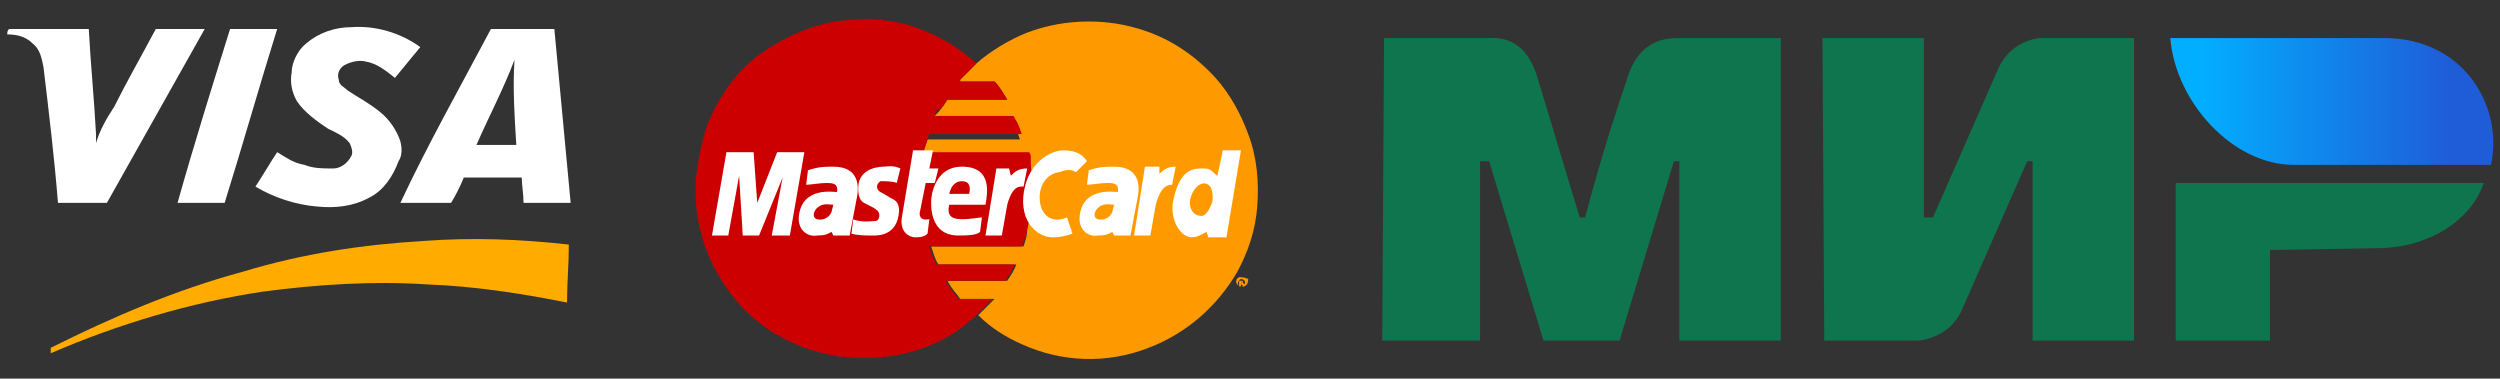
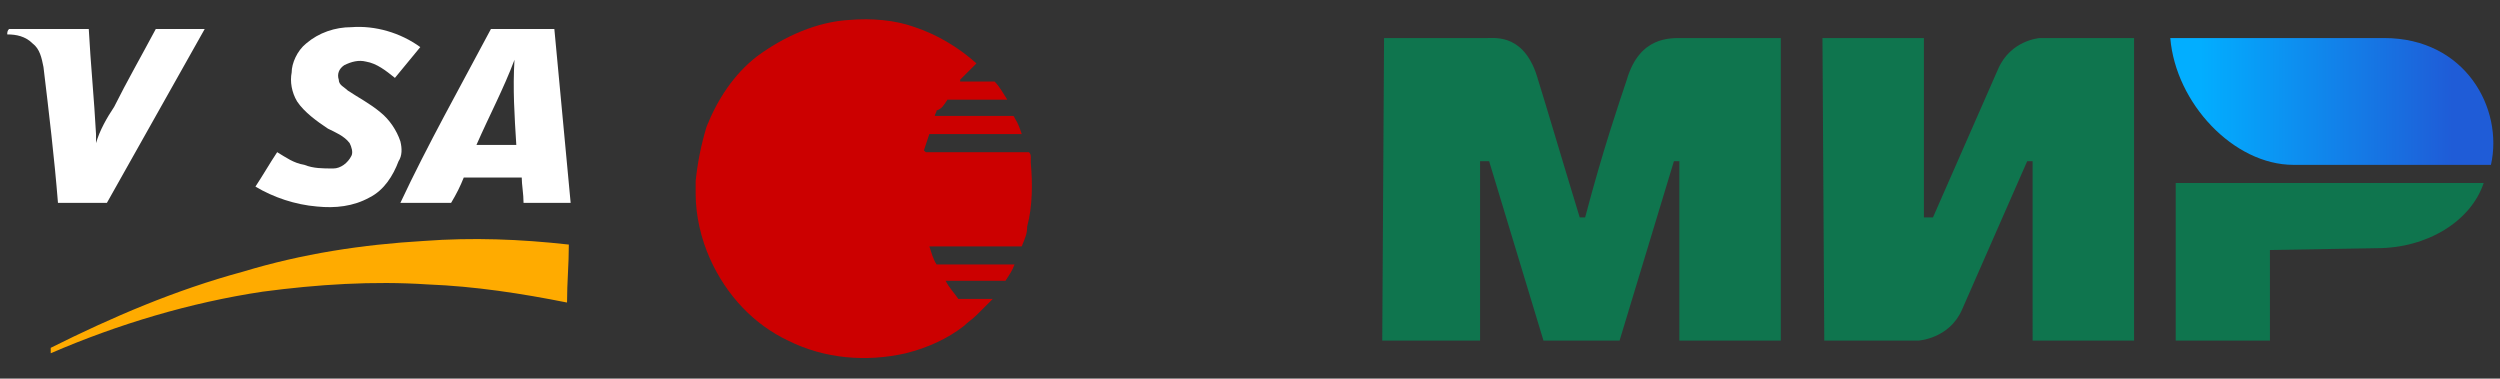
<svg xmlns="http://www.w3.org/2000/svg" id="Layer_1" x="0px" y="0px" viewBox="0 0 138 20.9" style="enable-background:new 0 0 138 20.9;" xml:space="preserve">
  <rect x="0" y="0" width="138" height="20.9" fill="#333333" stroke="none" />
  <style type="text/css"> .st0{display:none;} .st1{display:inline;} .st2{fill:#006FCC;} .st3{fill:#6DA1CF;} .st4{fill:#FFFFFF;} .st5{fill:#FFAB00;} .st6{fill:#0F754E;} .st7{fill:url(#SVGID_1_);} .st8{fill:#FF9900;} .st9{fill:#CC0000;} .st10{fill-rule:evenodd;clip-rule:evenodd;fill:#FFFFFF;} </style>
  <g class="st0">
    <g class="st1">
      <g>
        <path class="st2" d="M82.7,2.8c0.4,0,0.8,0,1.2,0c1.4,0,2.7,0,4.1,0c0.8,0,1.5,0.2,2.1,0.7c0.6,0.4,0.9,1.1,1,1.8 c0.1,0.8,0,1.5-0.3,2.3c-0.3,0.8-0.9,1.6-1.6,2c-1,0.6-2.2,0.9-3.3,1c-0.6,0-1.3,0-1.9,0c-0.2,0-0.4,0-0.5,0.1 c-0.1,0.2-0.2,0.4-0.3,0.7c-0.2,0.9-0.4,1.7-0.7,2.6c-0.1,0.2-0.3,0.4-0.5,0.4c-0.7,0-1.3,0-2,0c-0.1,0-0.2-0.1-0.3-0.2 c-0.1-0.2,0-0.3,0-0.5c0.8-3.4,1.6-6.8,2.4-10.2C82.2,3.1,82.4,2.8,82.7,2.8z M85.2,4.9c-0.2,0-0.5,0.2-0.5,0.4 c-0.2,0.7-0.4,1.4-0.5,2.1c0,0.2-0.1,0.5,0,0.7c0.1,0.2,0.4,0.2,0.6,0.2c0.8,0,1.6,0,2.3-0.4c0.5-0.2,0.8-0.6,1-1.1 c0.1-0.4,0-0.7-0.1-1.1C87.7,5.4,87.4,5.2,87,5C86.5,4.8,85.8,4.8,85.2,4.9z" />
      </g>
      <path class="st2" d="M135.3,2.8c0.4,0,0.7,0,1.1,0c0,0.1,0,0.1,0,0.2c-0.1,0-0.3,0-0.4,0c0,0.4,0,0.8,0,1.3c-0.1,0-0.2,0-0.2,0 c0-0.4,0-0.8,0-1.3c-0.1,0-0.3,0-0.4,0C135.3,2.9,135.3,2.9,135.3,2.8z" />
      <path class="st2" d="M136.6,2.8c0.1,0,0.2,0,0.3,0c0.1,0.4,0.2,0.7,0.4,1.1c0.1-0.4,0.2-0.7,0.4-1.1c0.1,0,0.2,0,0.3,0 c0,0.5,0.1,1,0.1,1.4c-0.1,0-0.2,0-0.2,0c0-0.4,0-0.7-0.1-1c-0.1,0.4-0.2,0.7-0.4,1c-0.1,0-0.1,0-0.2,0c-0.1-0.3-0.3-0.7-0.3-1 c0,0.3,0,0.7-0.1,1c-0.1,0-0.2,0-0.2,0C136.5,3.8,136.6,3.3,136.6,2.8z" />
      <g>
        <path class="st2" d="M92.6,5.7c0.7-0.2,1.4-0.2,2.1-0.3c0.3,0,0.6,0,0.9,0c0.8,0,1.7,0,2.5,0.4c0.6,0.3,1.1,0.7,1.4,1.4 c0.2,0.6,0.1,1.2,0,1.8c-0.3,1.6-0.7,3.2-1,4.8c0,0.2-0.1,0.3-0.2,0.4c-0.2,0.2-0.4,0.1-0.7,0.2c-0.5,0-1,0-1.5,0 c-0.1,0-0.2,0-0.2-0.1c0-0.3,0-0.5,0-0.8c-0.4,0.2-0.8,0.4-1.2,0.6c-0.3,0.2-0.7,0.4-1,0.4c-0.5,0.1-1,0.1-1.5,0 c-0.5-0.1-1-0.3-1.4-0.7c-0.3-0.3-0.5-0.8-0.5-1.3c-0.1-0.8,0.1-1.6,0.7-2.3c0.5-0.6,1.4-1,2.2-1.1c0.5-0.1,1-0.1,1.5-0.1 c0.5,0,0.9,0,1.4,0c0.2,0,0.5,0,0.7-0.1c0.2-0.2,0.2-0.4,0.2-0.6c0-0.2,0-0.5-0.2-0.7c-0.1-0.1-0.3-0.2-0.5-0.2 c-0.6-0.1-1.2-0.1-1.8,0c-0.6,0.1-1.2,0.1-1.7,0.3c-0.2,0.1-0.3,0.2-0.5,0.1c-0.1-0.1-0.1-0.2-0.1-0.4c0-0.4,0.1-0.8,0.2-1.1 C92.3,6,92.4,5.8,92.6,5.7z M95.7,10.2c-0.6,0-1.1,0-1.7,0.2c-0.3,0.1-0.7,0.2-0.9,0.5c-0.2,0.2-0.3,0.5-0.3,0.8 c0,0.3,0.1,0.7,0.5,0.9c0.4,0.2,0.9,0.2,1.3,0.1c0.4,0,0.9-0.2,1.2-0.5c0.4-0.4,0.5-1,0.6-1.6c0-0.1,0-0.3-0.1-0.4 C96.1,10.2,95.9,10.2,95.7,10.2z" />
      </g>
      <path class="st2" d="M101.4,5.4c0.5,0,0.9,0,1.4,0c0.4,0,0.6,0.3,0.7,0.7c0.2,1.5,0.5,3,0.7,4.5c0,0.1,0,0.3,0.2,0.3 c0.2,0,0.2-0.2,0.3-0.3c1-1.6,2-3.2,3-4.8c0.1-0.1,0.1-0.3,0.3-0.3c0.3-0.1,0.6-0.1,0.9-0.1c0.5,0,1,0,1.5,0c0.1,0,0.3,0,0.3,0.2 c0.1,0.1,0,0.3-0.1,0.4c-1.6,2.7-3.2,5.3-4.8,7.9c-0.5,0.8-1,1.6-1.5,2.4c-0.4,0.6-0.7,1.2-1.1,1.7c-0.1,0.1-0.2,0.2-0.4,0.2 c-0.7,0-1.4,0-2.1,0c-0.1,0-0.3,0-0.3-0.2c0-0.2,0-0.3,0.1-0.5c0.5-0.8,1.1-1.6,1.6-2.5c0.1-0.2,0.2-0.3,0.2-0.5 c0-0.1-0.1-0.3-0.1-0.4c-0.4-1.8-0.7-3.7-1-5.5c-0.1-0.8-0.3-1.6-0.4-2.4c0-0.2,0.1-0.5,0.3-0.6C101,5.4,101.2,5.4,101.4,5.4z" />
    </g>
    <g class="st1">
      <g>
        <path class="st3" d="M112.5,2.8c0.7,0,1.4,0,2.1,0c1.2,0,2.4,0,3.5,0c0.6,0,1.2,0.2,1.7,0.6c0.5,0.3,0.9,0.8,1,1.4 c0.2,0.6,0.2,1.2,0.1,1.8c-0.1,0.5-0.2,1-0.4,1.5c-0.3,0.6-0.7,1-1.2,1.4c-0.9,0.7-2,1-3.1,1.1c-0.8,0.1-1.5,0.1-2.3,0 c-0.2,0-0.3,0-0.5,0.1c-0.1,0.1-0.1,0.3-0.2,0.4c-0.3,1-0.5,1.9-0.8,2.9c-0.1,0.2-0.3,0.4-0.5,0.3c-0.7,0-1.3,0-2,0 c-0.1,0-0.2-0.1-0.3-0.2c-0.1-0.2-0.1-0.4,0-0.5c0.8-3.4,1.6-6.9,2.4-10.3C112.1,3.1,112.3,2.8,112.5,2.8z M115.3,4.8 c-0.2,0-0.4,0-0.6,0.2c-0.1,0.1-0.2,0.3-0.2,0.5c-0.2,0.6-0.3,1.3-0.5,1.9c0,0.2-0.1,0.5,0,0.7c0.1,0.2,0.3,0.2,0.5,0.2 c0.6,0,1.3,0,1.9-0.2c0.5-0.2,1-0.4,1.3-0.9c0.3-0.4,0.3-0.9,0.2-1.4c-0.1-0.3-0.3-0.6-0.6-0.8C116.6,4.9,116,4.8,115.3,4.8z" />
      </g>
-       <path class="st3" d="M132.5,2.8c0.6,0,1.3,0,1.9,0c0.3,0,0.5,0.3,0.4,0.5c-0.8,3.3-1.5,6.5-2.3,9.8c-0.1,0.3-0.1,0.6-0.2,0.9 c0,0.1-0.1,0.2-0.2,0.2c-0.4,0-0.7,0-1.1,0c-0.3,0-0.6,0-0.9,0c-0.2,0-0.4-0.2-0.3-0.4c0.1-0.9,0.3-1.8,0.5-2.6 c0.6-2.6,1.2-5.3,1.8-7.9C132.1,3.1,132.2,2.9,132.5,2.8z" />
      <g>
        <path class="st3" d="M122.5,5.7c1-0.2,2-0.3,2.9-0.3c0.7,0,1.5,0,2.2,0.3c0.6,0.2,1.1,0.6,1.4,1.1c0.3,0.4,0.3,1,0.2,1.5 c-0.1,0.8-0.3,1.6-0.5,2.5c-0.2,1-0.4,2-0.6,2.9c0,0.1,0,0.3-0.1,0.4c-0.1,0.1-0.3,0.2-0.5,0.2c-0.5,0-1.1,0-1.6,0 c-0.1,0-0.2,0-0.4,0c-0.1-0.3,0-0.6,0-0.9c-0.3,0.1-0.5,0.3-0.8,0.4c-0.4,0.2-0.8,0.5-1.3,0.6c-0.5,0.1-0.9,0.1-1.4,0.1 c-0.6,0-1.2-0.2-1.6-0.6c-0.4-0.4-0.5-0.9-0.5-1.4c0-0.7,0.1-1.3,0.5-1.9c0.2-0.3,0.6-0.6,0.9-0.8c0.5-0.3,1-0.4,1.5-0.5 c0.5-0.1,1-0.1,1.5-0.1c0.4,0,0.9,0,1.3,0c0.3,0,0.5,0,0.8-0.1c0.2-0.3,0.3-0.7,0.2-1c-0.1-0.2-0.2-0.4-0.5-0.5 c-0.4-0.1-0.9-0.1-1.4-0.1c-0.7,0-1.4,0.1-2.1,0.3c-0.2,0-0.3,0.2-0.5,0.2c-0.1,0-0.3-0.1-0.3-0.2c0-0.3,0-0.5,0-0.8 c0-0.2,0.1-0.5,0.2-0.7C122.1,5.9,122.3,5.7,122.5,5.7z M125.8,10.2c-0.5,0-1.1,0-1.6,0.1c-0.4,0.1-0.9,0.2-1.2,0.5 c-0.3,0.2-0.4,0.6-0.4,0.9c0,0.3,0.1,0.7,0.4,0.8c0.3,0.2,0.7,0.2,1,0.2c0.4,0,0.8,0,1.1-0.2c0.2-0.1,0.5-0.3,0.6-0.5 c0.3-0.4,0.4-0.9,0.4-1.3c0-0.1,0-0.3,0-0.4C126.1,10.2,125.9,10.2,125.8,10.2z" />
      </g>
    </g>
  </g>
  <g>
    <g>
      <g>
        <g>
          <path class="st4" d="M16.9,2.4c0.7-0.6,1.6-0.9,2.5-0.9c1.3-0.1,2.7,0.3,3.8,1.1c-0.5,0.6-0.9,1.1-1.4,1.7 c-0.5-0.4-1-0.8-1.6-0.9c-0.4-0.1-0.8,0-1.2,0.2c-0.3,0.2-0.4,0.5-0.3,0.8C18.7,4.7,19,4.8,19.2,5c0.6,0.4,1.2,0.7,1.8,1.2 c0.5,0.4,0.9,1,1.1,1.6c0.1,0.4,0.1,0.8-0.1,1.1c-0.3,0.8-0.8,1.6-1.6,2c-0.9,0.5-1.9,0.6-2.9,0.5c-1.2-0.1-2.4-0.5-3.4-1.1 c0.4-0.6,0.8-1.3,1.2-1.9c0.5,0.3,0.9,0.6,1.5,0.7c0.5,0.2,1,0.2,1.6,0.2c0.4,0,0.8-0.3,1-0.7c0.1-0.2,0-0.5-0.1-0.7 c-0.3-0.4-0.8-0.6-1.2-0.8c-0.6-0.4-1.3-0.9-1.7-1.5c-0.3-0.5-0.4-1.1-0.3-1.6C16.1,3.5,16.4,2.8,16.9,2.4z" />
          <path class="st4" d="M0.5,1.6c1.5,0,2.9,0,4.4,0c0.1,1.9,0.3,3.9,0.4,5.8c0,0.2,0,0.3,0,0.5c0.2-0.7,0.6-1.4,1-2 C7,4.5,7.8,3.1,8.6,1.6c0.9,0,1.8,0,2.7,0C9.5,4.8,7.7,8,5.9,11.2c-0.9,0-1.8,0-2.7,0C3,8.7,2.7,6.2,2.4,3.7 c-0.1-0.5-0.2-1-0.6-1.3C1.4,2,0.9,1.9,0.4,1.9C0.4,1.8,0.4,1.7,0.5,1.6z" />
-           <path class="st4" d="M12.7,1.6c0.9,0,1.7,0,2.6,0c-1,3.2-1.9,6.4-2.9,9.6c-0.9,0-1.7,0-2.6,0C10.7,8,11.7,4.8,12.7,1.6z" />
          <g>
            <path class="st4" d="M27.1,1.6c1.2,0,2.3,0,3.5,0c0.3,3.2,0.6,6.4,0.9,9.6c-0.9,0-1.8,0-2.6,0c0-0.5-0.1-1-0.1-1.4 c-1.1,0-2.1,0-3.2,0c-0.2,0.5-0.4,0.9-0.7,1.4c-0.9,0-1.9,0-2.8,0C23.6,8,25.4,4.8,27.1,1.6z M26.3,8c0.7,0,1.5,0,2.2,0 c-0.1-1.6-0.2-3.1-0.1-4.7C27.8,4.9,27,6.4,26.3,8z" />
          </g>
        </g>
        <g>
          <path class="st5" d="M23.4,13.3c2.7-0.2,5.3-0.1,8,0.2c0,1.1-0.1,2.1-0.1,3.2c-2.5-0.5-5.1-0.9-7.7-1c-3-0.2-6.1,0-9.1,0.4 c-4,0.6-8,1.8-11.7,3.4c0-0.1,0-0.2,0-0.3C6.2,17.5,9.7,16,13.4,15C16.7,14,20,13.5,23.4,13.3z" />
        </g>
      </g>
    </g>
    <g>
      <path class="st6" d="M76.4,2.1h5.7c0.5,0,2.1-0.2,2.8,2.3c0.5,1.6,1.2,4,2.3,7.6h0.3c1-3.8,1.9-6.4,2.3-7.6 c0.7-2.4,2.4-2.3,3.1-2.3h5.4v16.7h-5.6V8.9h-0.3l-3,9.9h-4.2l-3-9.9h-0.5v9.9h-5.4 M100.6,2.1h5.6V12h0.5l3.6-8.2 c0.7-1.6,2.3-1.7,2.3-1.7h5.2v16.7h-5.6V8.9h-0.3l-3.6,8.2c-0.7,1.6-2.4,1.7-2.4,1.7h-5.2 M125.3,13.8v5h-5.2v-8.7h17 c-0.7,2.1-3.1,3.6-5.9,3.6" />
      <linearGradient id="SVGID_1_" gradientUnits="userSpaceOnUse" x1="135.367" y1="16.295" x2="121.463" y2="16.295" gradientTransform="matrix(1 0 0 -1 0 21.89)">
        <stop offset="0" style="stop-color:#1F5CD7" />
        <stop offset="1" style="stop-color:#02AEFF" />
      </linearGradient>
      <path class="st7" d="M137.5,9.1c0.7-3.1-1.4-7-5.9-7h-11.8c0.3,3.6,3.5,7,6.8,7" />
    </g>
    <g>
-       <path id="Yellow" class="st8" d="M68.6,15.5c-0.1,0-0.1,0-0.2,0c0,0.1,0,0.2,0,0.3c0,0,0.1,0,0.1,0c0,0,0-0.1,0-0.1 c0.1,0,0.1,0.1,0.1,0.1c0,0,0.1,0,0.1,0c0,0,0-0.1,0-0.1C68.6,15.6,68.6,15.6,68.6,15.5z M68.5,15.6 C68.5,15.6,68.4,15.6,68.5,15.6C68.5,15.5,68.6,15.6,68.5,15.6z M69.4,11.4c-0.1,1.3-0.5,2.5-1.1,3.6c-1.1,1.9-2.8,3.4-4.9,4.2 c-2.3,0.9-4.8,0.8-7-0.2c-0.9-0.4-1.7-0.9-2.4-1.6c0.1-0.1,0.2-0.2,0.2-0.2c0.2-0.2,0.5-0.5,0.7-0.7c-0.6,0-1.2,0-1.8,0 c0,0-0.1,0-0.1,0c-0.2-0.3-0.5-0.6-0.7-1c1.1,0,2.1,0,3.2,0c0,0,0.1,0,0.1,0c0.2-0.3,0.4-0.6,0.5-0.9c-1.4,0-2.9,0-4.3,0 c-0.2-0.3-0.3-0.7-0.4-1c1.7,0,3.4,0,5.1,0c0.1-0.3,0.2-0.6,0.2-0.9c0,0,0,0,0,0c0.3-1.3,0.2-3,0-4c-1.4,0-2.8,0-4.2,0 c-0.5,0-1,0-1.5,0c0,0,0,0-0.1-0.1c0.1-0.3,0.2-0.6,0.3-0.9c1.7,0,3.4,0,5.1,0c-0.1-0.3-0.2-0.6-0.4-0.9c0,0,0-0.1-0.1-0.1 c-1.4,0-2.9,0-4.3,0c0-0.1,0.1-0.2,0.1-0.3C52,6,52.1,5.8,52.3,5.5c1.1,0,2.2,0,3.3,0c-0.2-0.3-0.4-0.7-0.7-1c-0.6,0-1.3,0-1.9,0 c0,0,0-0.1,0-0.1c0.3-0.3,0.6-0.6,0.9-0.9c0.8-0.7,1.8-1.3,2.8-1.7C58.8,1,61.2,1,63.2,1.7c1.5,0.5,2.8,1.4,3.9,2.6 c0.8,0.9,1.4,2,1.8,3.1C69.4,8.7,69.5,10.1,69.4,11.4z M68.4,15.3c-0.2,0.1-0.2,0.3-0.1,0.4c0.1,0.1,0.2,0.2,0.4,0.1 c0.2-0.1,0.2-0.3,0.2-0.4C68.7,15.3,68.5,15.3,68.4,15.3z M68.7,15.7c0,0.1-0.2,0.2-0.3,0.1c-0.1-0.1-0.1-0.3,0.1-0.4 C68.6,15.4,68.8,15.5,68.7,15.7z" />
      <path id="Red" class="st9" d="M56.7,12.5C57,11.4,57,10.1,56.9,9c0,0,0,0,0,0c0-0.1,0-0.2,0-0.3c0-0.1,0-0.2-0.1-0.3 c-1.4,0-2.8,0-4.2,0c-0.5,0-1,0-1.5,0c0,0,0,0-0.1-0.1c0.1-0.3,0.2-0.6,0.3-0.9c1.7,0,3.4,0,5.1,0c-0.1-0.3-0.2-0.6-0.4-0.9 c0,0,0-0.1-0.1-0.1c-1.4,0-2.9,0-4.3,0c0-0.1,0.1-0.2,0.1-0.3C52,6,52.1,5.8,52.3,5.5c1.1,0,2.2,0,3.3,0c-0.2-0.3-0.4-0.7-0.7-1 c-0.6,0-1.3,0-1.9,0c0,0,0-0.1,0-0.1c0.3-0.3,0.6-0.6,0.9-0.9c-1-0.9-2.2-1.6-3.4-2c-1.1-0.4-2.4-0.5-3.6-0.4 c-1.8,0.1-3.6,0.9-5.1,2c-1.3,1-2.2,2.4-2.8,3.9C38.7,8,38.5,9,38.4,10c0,0.2,0,0.4,0,0.7c0,1.2,0.3,2.5,0.8,3.6 c0.9,2,2.4,3.6,4.3,4.5c2,1,4.3,1.2,6.5,0.7c1.2-0.3,2.3-0.8,3.2-1.5c0.2-0.2,0.5-0.4,0.7-0.6c0.1-0.1,0.2-0.2,0.2-0.2 c0.2-0.2,0.5-0.5,0.7-0.7c-0.6,0-1.2,0-1.8,0c0,0-0.1,0-0.1,0c-0.2-0.3-0.5-0.6-0.7-1c1.1,0,2.1,0,3.2,0c0,0,0.1,0,0.1,0 c0.2-0.3,0.4-0.6,0.5-0.9c-1.4,0-2.9,0-4.3,0c-0.2-0.3-0.3-0.7-0.4-1c1.7,0,3.4,0,5.1,0C56.6,13.1,56.7,12.9,56.7,12.5 C56.7,12.5,56.7,12.5,56.7,12.5C56.7,12.5,56.7,12.5,56.7,12.5z" />
-       <path class="st10" d="M62.6,13h0.9l0.3-1.7c0.3-1.1,0.7-1.1,0.9-1.1l0.2-1c-0.5,0-0.7,0.2-0.9,0.4L64,9.2h-0.8L62.6,13L62.6,13z M50.4,8.3l-0.6,3.6c-0.2,1,0.5,1.2,0.7,1.2c0.2,0,0.5,0,0.7-0.2l0.1-0.8c-0.5,0.1-0.6-0.2-0.5-0.5l0.3-1.5h0.5l0.2-0.8h-0.5 l0.2-1L50.4,8.3L50.4,8.3z M54.4,11.3c0.1-0.6,0.4-2.1-1.3-2.1c-1.5,0-1.7,1.6-1.7,1.9c0,0.2-0.1,1.9,1.5,1.9c0.4,0,1,0,1.2-0.2 l0.1-0.8c-0.1,0-0.7,0.1-1,0.1c-0.4,0-1,0-0.8-0.8L54.4,11.3L54.4,11.3z M52.4,10.7h1.1c0.1-0.4,0-0.7-0.4-0.7 C52.8,10,52.5,10.2,52.4,10.7C52.4,10.7,52.5,10.2,52.4,10.7L52.4,10.7z M49.5,10.1l0.2-0.8c-0.4-0.2-0.8-0.1-0.9-0.1 c-0.1,0-1.2,0-1.4,0.9c-0.1,0.7,0.1,1,0.3,1.1c0.4,0.2,0.6,0.3,0.7,0.4c0.2,0.1,0.2,0.6-0.1,0.6c-0.1,0-0.8,0.1-1.2-0.1L47,12.9 c0.4,0.1,0.8,0.1,1.1,0.1c0.2,0,1.3,0.1,1.5-1.1c0.1-0.6-0.1-0.8-0.3-0.9c-0.2-0.1-0.5-0.3-0.7-0.4c-0.2-0.1-0.3-0.4,0-0.6 C48.8,10,49.3,10,49.5,10.1C49.5,10.1,49.3,10,49.5,10.1L49.5,10.1z M43.6,13l0.8-4.6h-1.5l-1.1,2.8l-0.2-2.8h-1.5L39.3,13h0.9 l0.6-3.3L41,13h0.9l1.3-3.2L42.6,13L43.6,13L43.6,13z M44.6,9.4l-0.1,0.8c0.2,0,0.8-0.1,1.1-0.1c0.3,0,0.7,0,0.6,0.5 c-0.2,0-1.9-0.3-2.1,1.3c-0.1,0.8,0.5,1.2,1,1.1c0.5,0,0.6-0.1,0.8-0.2l0.1,0.2h0.9l0.4-2.1c0.1-0.5,0.2-1.7-1.3-1.7 C45.5,9.2,45.2,9.2,44.6,9.4C44.6,9.4,45.2,9.2,44.6,9.4L44.6,9.4z M46,11.3c-0.2,0-0.5-0.1-0.8,0.1c-0.3,0.2-0.4,0.6-0.1,0.7 c0.3,0.1,0.7-0.1,0.8-0.4L46,11.3L46,11.3z M59.4,9.5L60,8.9c-0.2-0.3-0.5-0.6-1.3-0.6c-0.6,0-1.7,0.5-2.1,1.9 c-0.5,1.9,0.6,2.9,1.5,2.9c0.5,0,0.8-0.1,1.1-0.2l-0.3-0.9c-0.9,0.4-1.6-0.2-1.5-1.3c0.1-0.9,0.8-1.2,1.1-1.2 C59,9.3,59.2,9.4,59.4,9.5L59.4,9.5z M67.2,9.7c-0.2-0.1-0.3-0.4-0.7-0.4c-0.5,0-1.3-0.1-1.7,1.6c-0.3,1.1,0.3,2.2,1,2.2 c0.3,0,0.6-0.2,0.8-0.3l0.1,0.3h1l0.8-4.8h-1L67.2,9.7L67.2,9.7z M66.9,11.2c0.1-0.3,0-0.8-0.1-0.9c-0.3-0.4-0.9-0.1-1.1,0.7 c-0.1,0.5,0.2,0.9,0.5,0.9C66.5,12,66.7,11.7,66.9,11.2L66.9,11.2z M60.1,9.4l-0.1,0.8c0.2,0,0.8-0.1,1.1-0.1c0.3,0,0.7,0,0.6,0.5 c-0.2,0-1.9-0.3-2.1,1.3c-0.1,0.8,0.5,1.2,1,1.1c0.5,0,0.6-0.1,0.8-0.2l0.1,0.2h0.9l0.4-2.1c0.1-0.5,0.2-1.7-1.3-1.7 C61,9.2,60.7,9.2,60.1,9.4C60.1,9.4,60.7,9.2,60.1,9.4L60.1,9.4z M61.5,11.3c-0.2,0-0.5-0.1-0.8,0.1c-0.3,0.2-0.4,0.6-0.1,0.7 c0.3,0.1,0.7-0.1,0.8-0.4L61.5,11.3L61.5,11.3z M54.4,13h0.9l0.3-1.7c0.3-1.1,0.7-1,0.9-1l0.2-1c-0.5,0-0.7,0.2-0.9,0.4l-0.1-0.4 H55L54.4,13L54.4,13z" />
    </g>
  </g>
</svg>